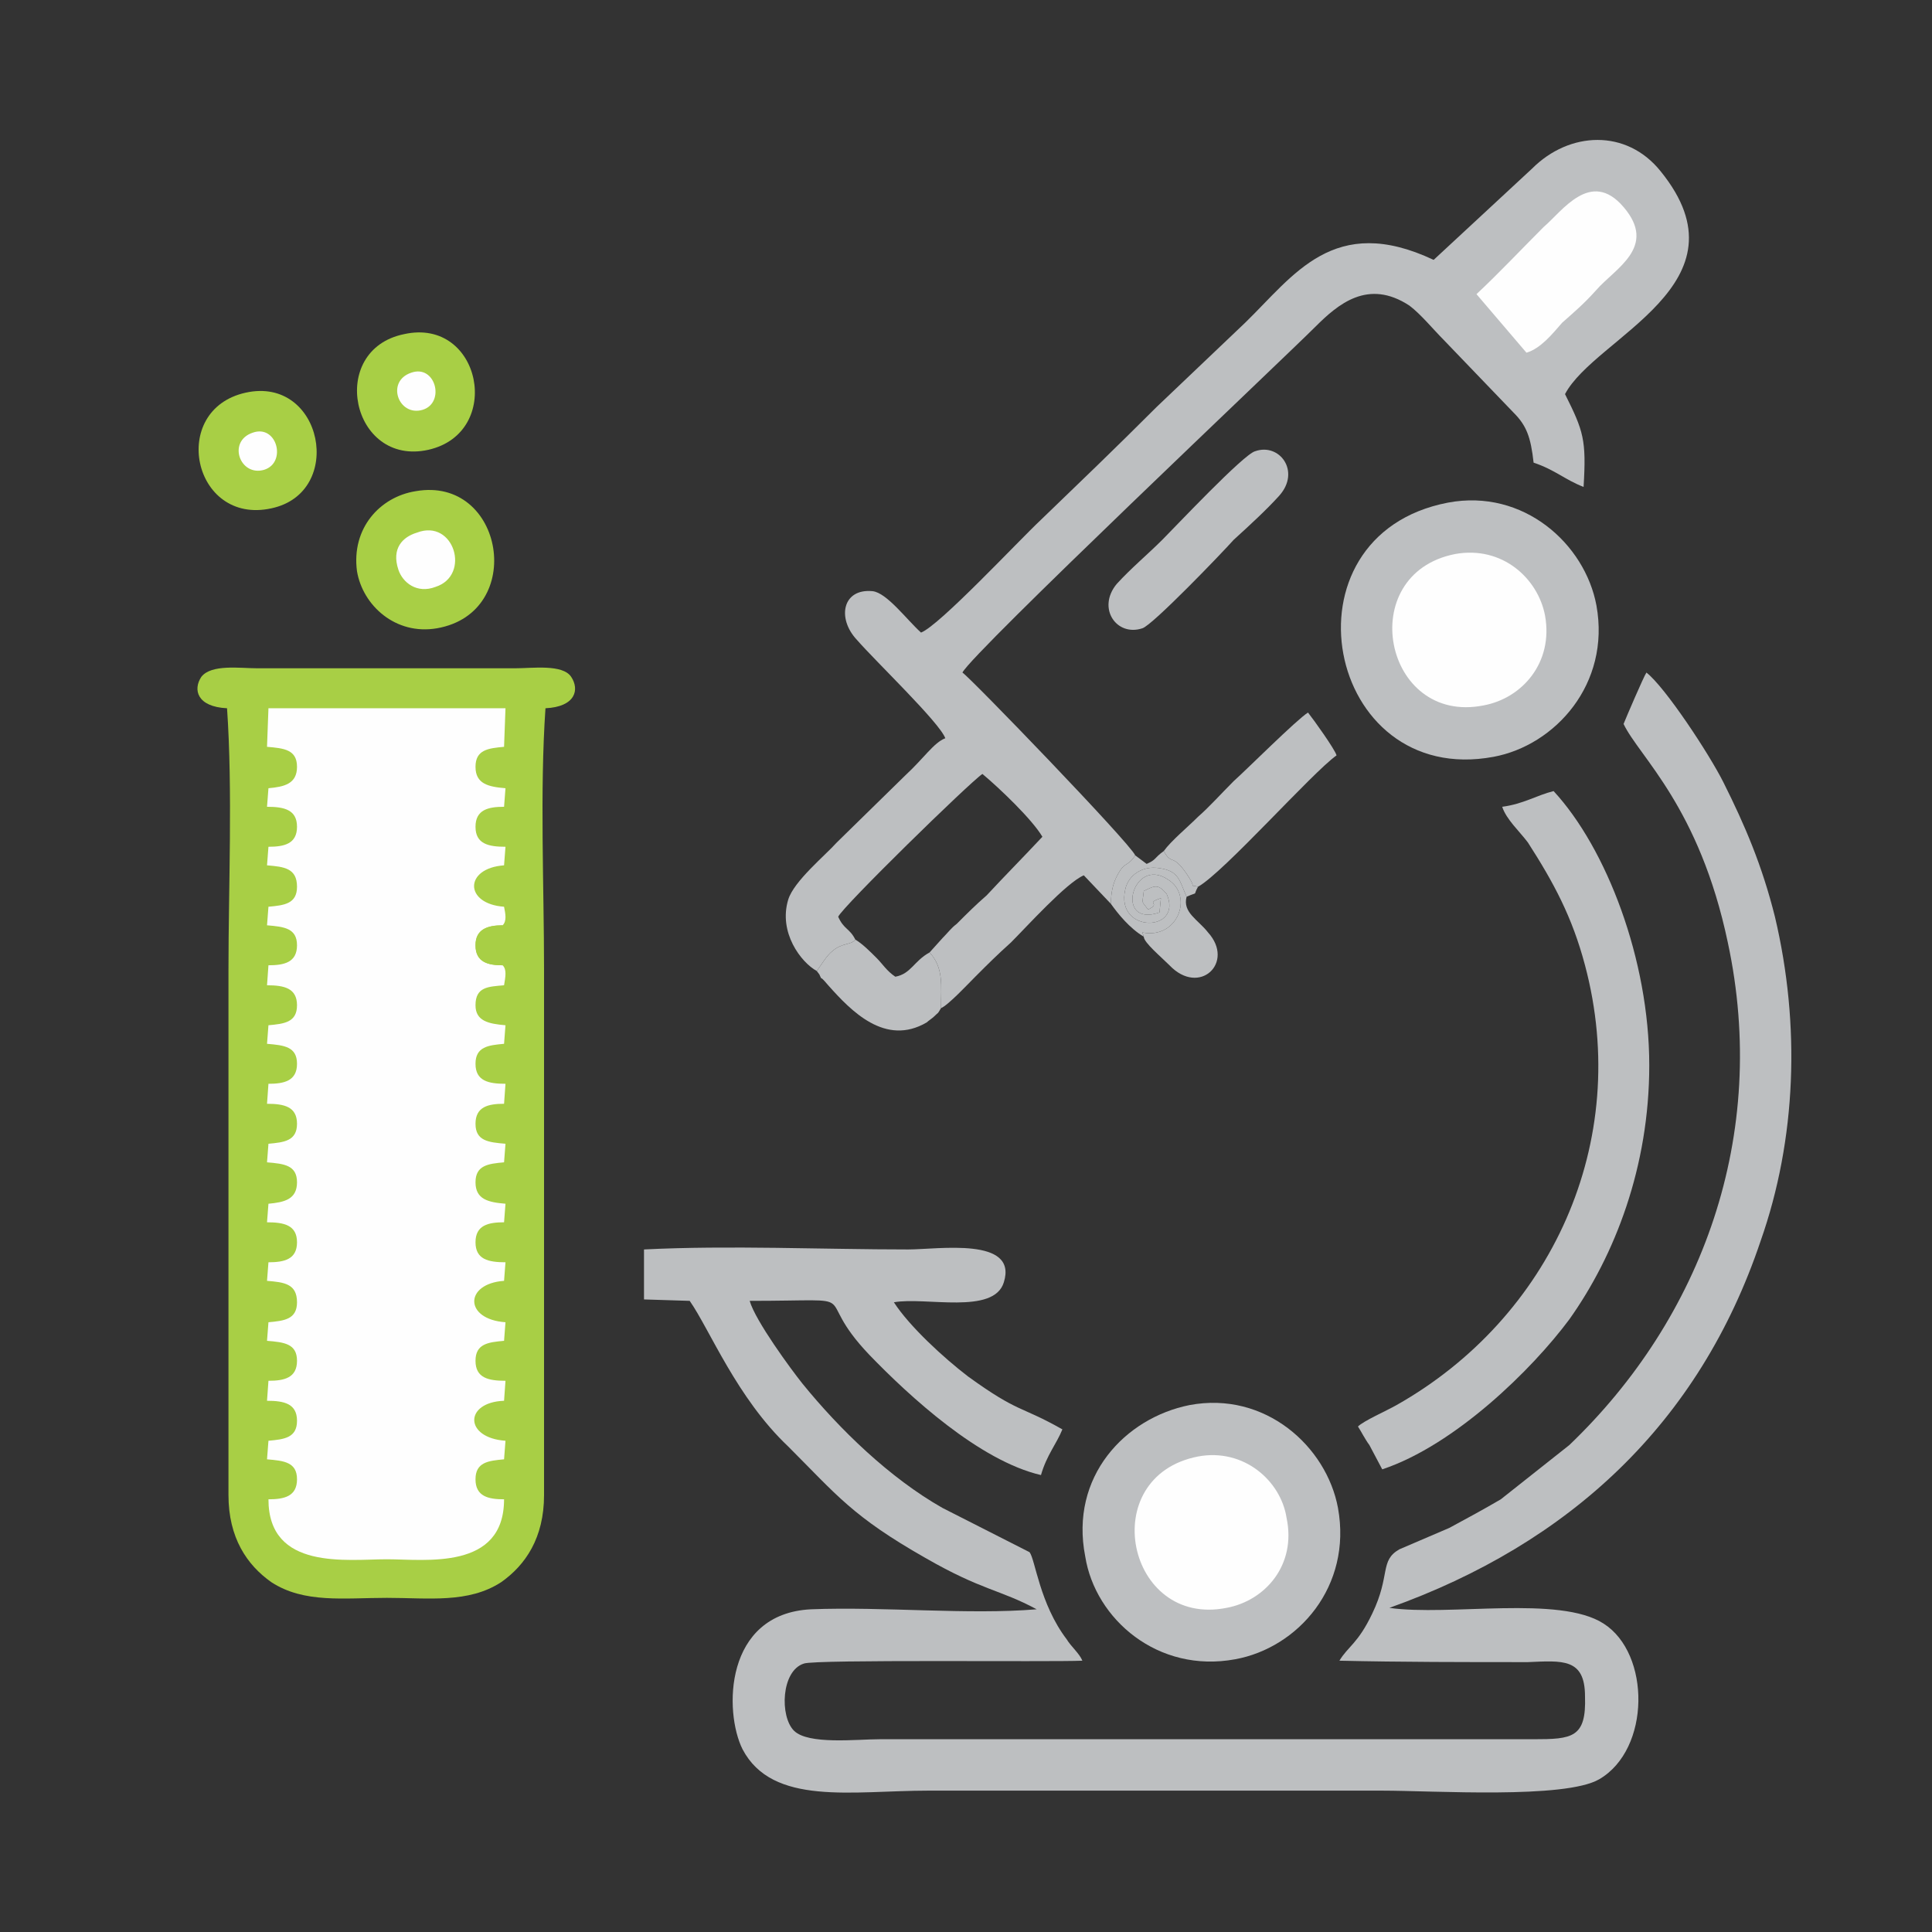
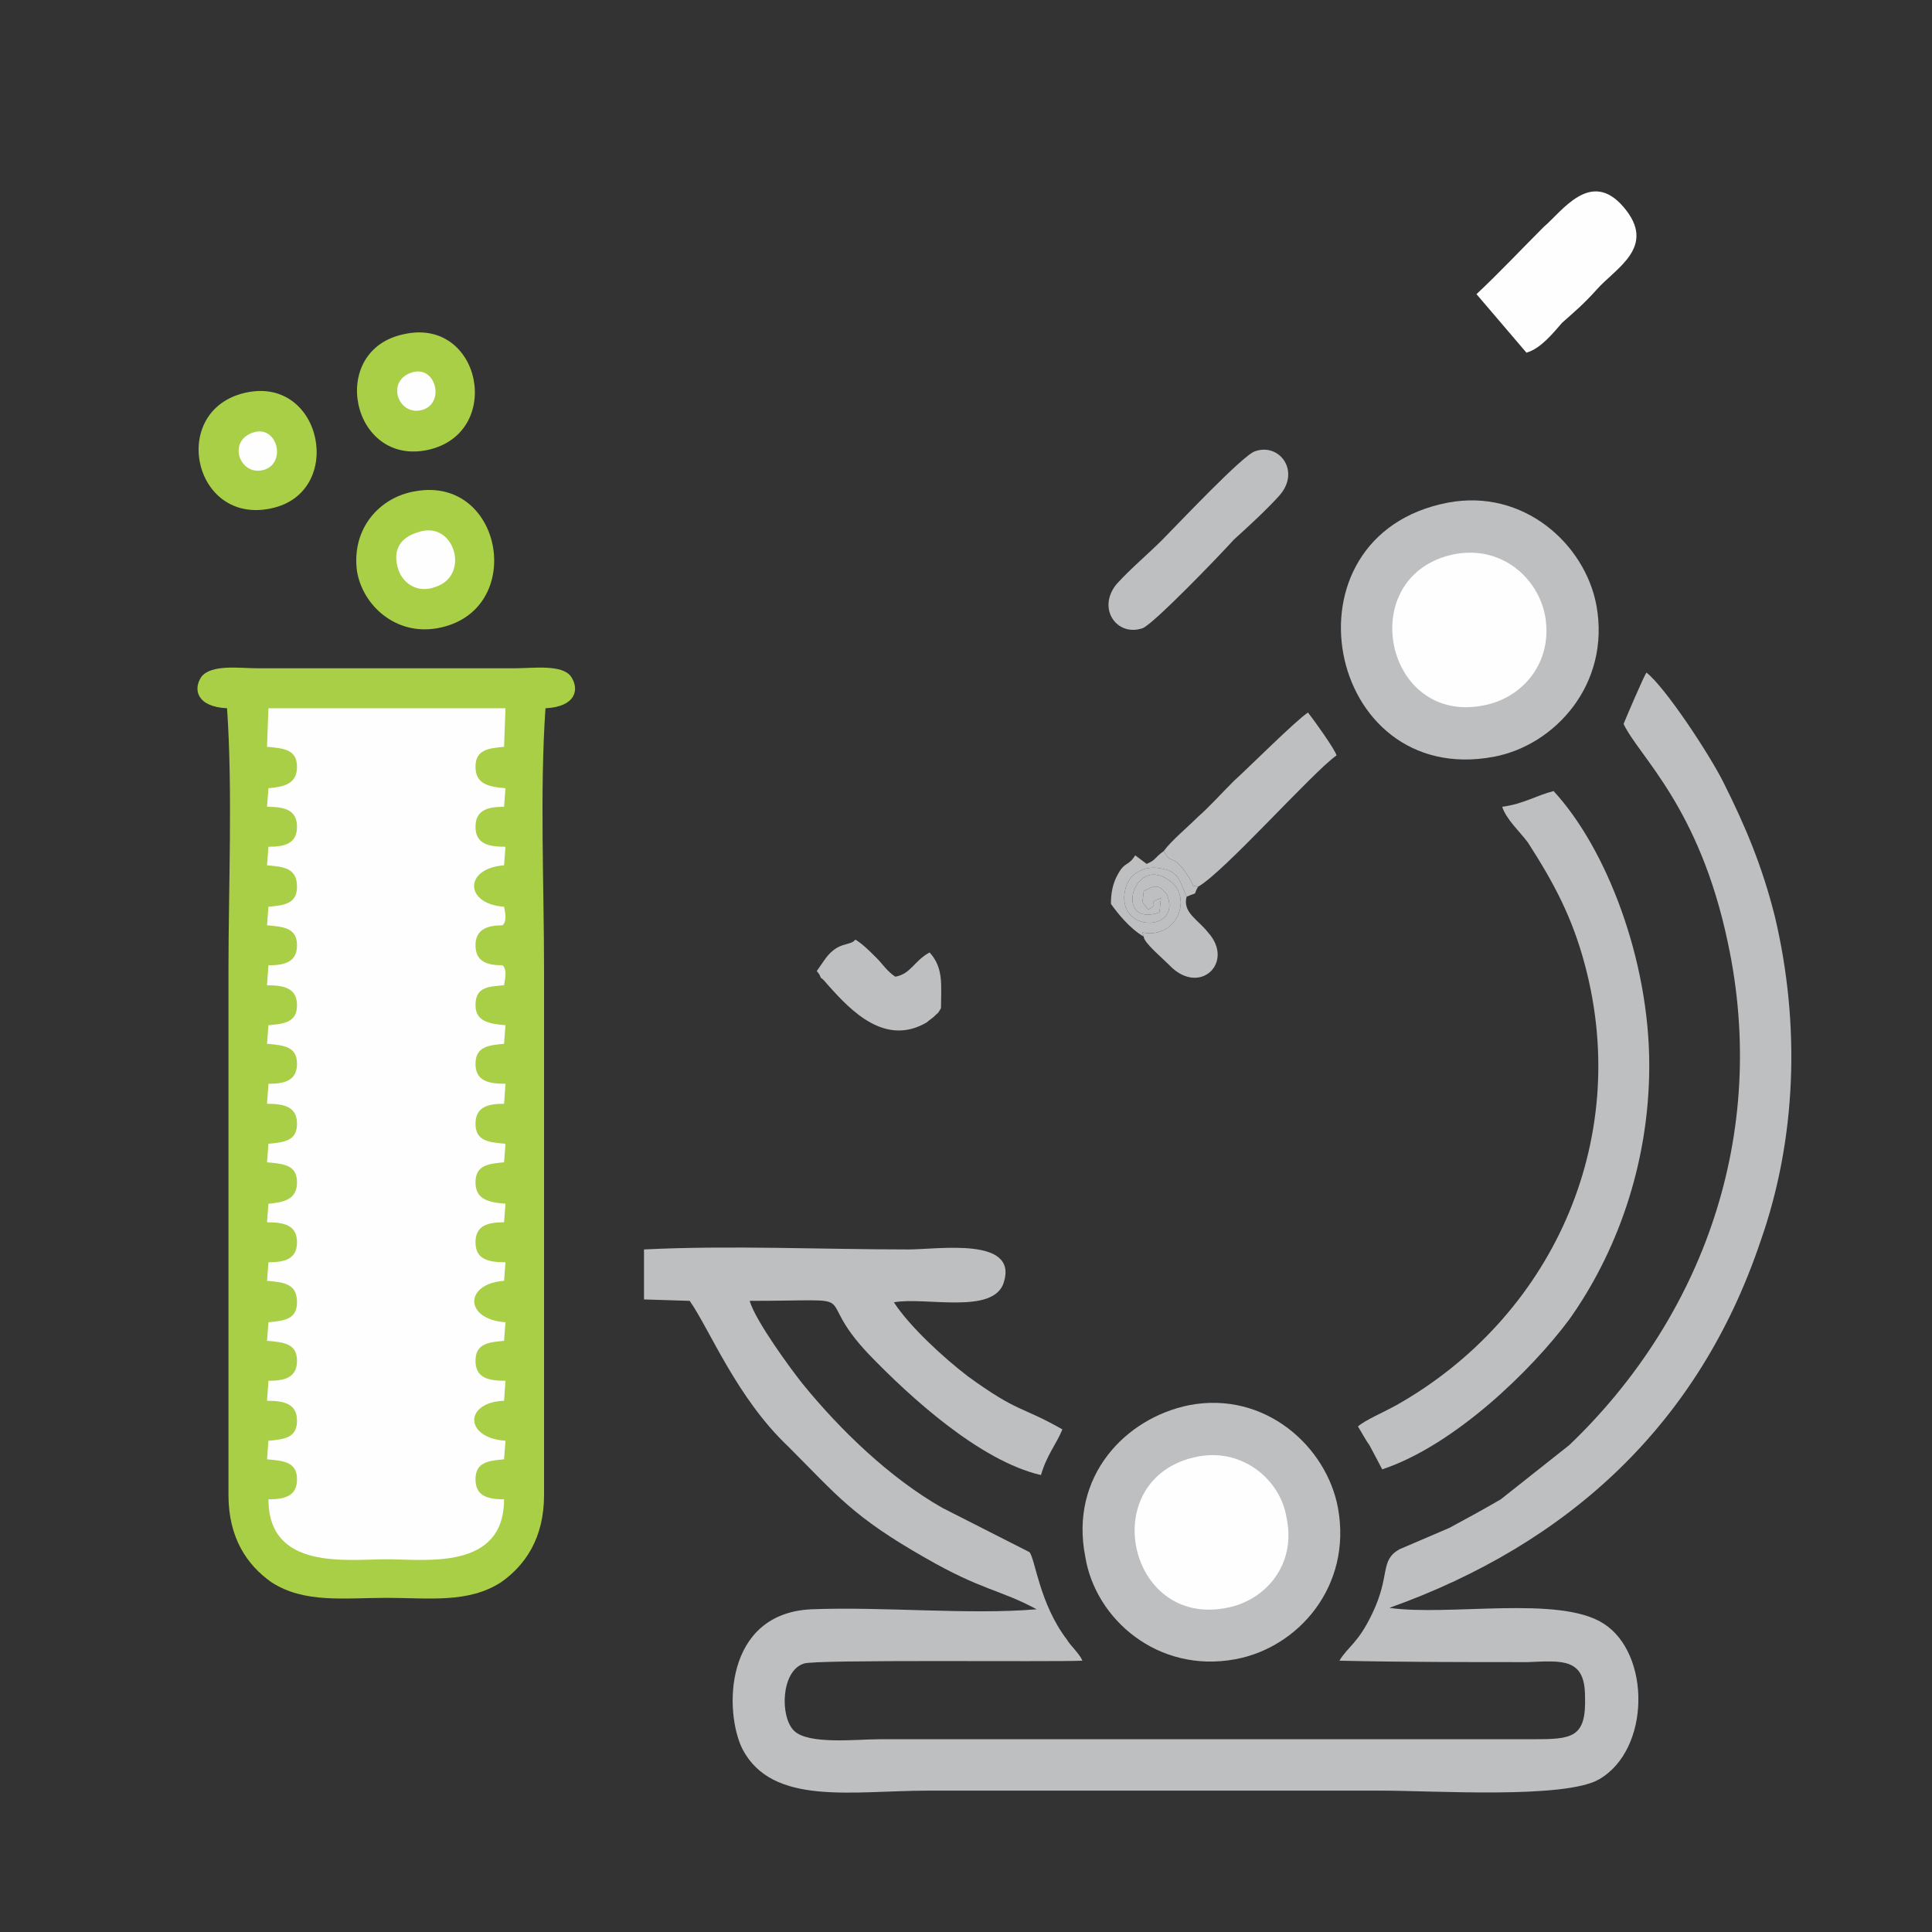
<svg xmlns="http://www.w3.org/2000/svg" xml:space="preserve" width="29.065mm" height="29.065mm" style="shape-rendering:geometricPrecision; text-rendering:geometricPrecision; image-rendering:optimizeQuality; fill-rule:evenodd; clip-rule:evenodd" viewBox="0 0 1353 1353">
  <rect x="0" y="0" width="1353" height="1353" fill="#333333" stroke="none" />
  <defs>
    <style type="text/css">
   
    .fil3 {fill:none}
    .fil1 {fill:#FEFEFE}
    .fil2 {fill:#BDBFC1}
    .fil0 {fill:#A8CF45}
   
  </style>
  </defs>
  <g id="Capa_x0020_1">
    <path class="fil0" d="M159 496c4,58 1,125 1,183l0 368c0,30 13,49 30,61 23,15 51,11 81,11 29,0 57,4 80,-11 17,-12 30,-31 30,-61l0 -368c0,-58 -3,-125 1,-183 21,-1 24,-13 18,-22 -6,-9 -27,-6 -39,-6l-181 0c-12,0 -32,-3 -39,6 -6,9 -3,21 18,22z" />
    <path class="fil1" d="M352 676c-10,0 -19,-2 -19,-14 0,-11 8,-14 19,-14 3,-3 2,-8 1,-13 -28,-2 -28,-27 0,-29l1 -13c-12,0 -21,-2 -21,-14 0,-12 9,-14 20,-14l1 -13c-12,-1 -21,-3 -21,-15 0,-12 9,-13 20,-14l1 -27 -166 0 -1 27c12,1 21,2 21,14 0,12 -9,14 -20,15l-1 13c12,0 21,2 21,14 0,12 -9,14 -20,14l-1 13c12,1 21,2 21,15 0,12 -9,13 -20,14l-1 13c12,1 21,2 21,14 0,12 -9,14 -20,14l-1 14c12,0 21,2 21,14 0,12 -9,13 -20,14l-1 13c12,1 21,2 21,14 0,12 -9,14 -20,14l-1 14c12,0 21,2 21,14 0,12 -9,13 -20,14l-1 13c12,1 21,2 21,14 0,12 -9,14 -20,15l-1 13c12,0 21,2 21,14 0,12 -9,14 -20,14l-1 13c12,1 21,2 21,15 0,12 -9,13 -20,14l-1 13c12,1 21,2 21,14 0,12 -9,14 -20,14l-1 14c12,0 21,2 21,14 0,12 -9,13 -20,14l-1 13c12,1 21,2 21,14 0,12 -9,14 -20,14 0,50 55,42 83,42 27,0 82,8 82,-42 -11,0 -20,-2 -20,-14 0,-12 9,-13 20,-14l1 -13c-29,-2 -29,-27 -1,-28l1 -14c-12,0 -21,-2 -21,-14 0,-12 9,-13 20,-14l1 -13c-29,-2 -29,-27 -1,-29l1 -13c-12,0 -21,-2 -21,-14 0,-12 9,-14 20,-14l1 -13c-12,-1 -21,-3 -21,-15 0,-12 9,-13 20,-14l1 -13c-12,-1 -21,-2 -21,-14 0,-12 9,-14 20,-14l1 -14c-12,0 -21,-2 -21,-14 0,-12 9,-13 20,-14l1 -13c-12,-1 -21,-3 -21,-14 0,-13 9,-13 20,-14 1,-6 2,-11 -1,-14z" />
    <path class="fil2" d="M1137 507c11,23 53,58 73,153 29,135 -18,263 -111,352l-48 38c-12,7 -23,13 -36,20l-35 15c-14,8 -6,18 -19,45 -10,21 -17,23 -23,33 43,1 88,1 132,1 24,-1 40,-3 40,24 1,29 -9,30 -36,30l-458 0c-16,0 -50,4 -60,-6 -10,-10 -9,-42 7,-47 8,-3 173,-1 195,-2 -2,-5 -8,-10 -11,-15 -19,-25 -22,-56 -26,-61l-61 -31c-37,-21 -72,-55 -98,-87 -8,-10 -33,-44 -37,-58 86,0 41,-7 84,38 28,29 77,74 120,84 4,-14 11,-22 15,-32 -30,-17 -30,-11 -66,-37 -17,-13 -41,-35 -52,-52 22,-4 70,9 77,-14 10,-32 -46,-23 -67,-23 -60,0 -125,-3 -185,0l0 35 32 1c14,20 33,68 69,102 34,34 45,49 96,78 40,23 52,22 78,36 -48,4 -107,-2 -158,0 -61,3 -61,72 -48,98 21,40 77,29 130,29l318 0c36,0 128,6 152,-8 36,-21 36,-88 3,-109 -31,-20 -108,-5 -150,-11 126,-45 217,-129 260,-257 25,-71 28,-151 10,-227 -9,-36 -21,-64 -36,-94 -10,-20 -41,-67 -54,-77 -2,3 -14,31 -16,36z" />
-     <path class="fil2" d="M572 680c3,-4 7,-11 11,-14 7,-6 13,-4 16,-8 -4,-8 -8,-7 -12,-16 3,-7 92,-94 101,-100 12,10 35,32 42,44 -15,16 -26,27 -39,41 -8,7 -13,12 -21,20 -4,3 -6,6 -10,10l-9 10c10,11 8,23 8,39 5,-2 19,-17 24,-22 9,-9 15,-15 25,-24 11,-11 39,-42 51,-47l19 20c0,-7 1,-14 5,-21 5,-9 7,-5 12,-13 -4,-9 -116,-125 -121,-128 7,-14 225,-220 247,-242 16,-16 37,-34 66,-15 8,6 17,17 24,24l49 51c9,9 12,17 14,35 15,5 22,12 35,17 2,-33 0,-39 -13,-65 21,-40 131,-77 67,-156 -24,-30 -64,-28 -90,-2l-69 64c-70,-33 -98,11 -132,44l-62 59c-30,30 -53,52 -81,79 -16,15 -71,74 -84,79 -10,-9 -24,-28 -34,-29 -21,-2 -25,19 -11,34 14,16 58,58 62,69 -8,3 -15,14 -28,26l-48 47c-8,9 -30,27 -34,40 -7,23 9,44 20,50z" />
    <path class="fil2" d="M1014 352c-120,23 -86,200 32,178 43,-8 82,-51 72,-106 -8,-43 -51,-82 -104,-72z" />
    <path class="fil2" d="M833 984c-45,9 -84,50 -73,106 7,44 51,82 105,72 44,-8 82,-51 72,-106 -8,-43 -51,-82 -104,-72z" />
    <path class="fil2" d="M1052 565c3,9 12,17 18,25 18,28 31,52 40,86 33,124 -24,247 -132,308 -7,4 -23,11 -27,15 2,3 5,9 8,13l9 17c51,-17 105,-70 131,-105 32,-45 56,-107 56,-178 0,-74 -30,-152 -67,-192 -12,3 -21,9 -36,11z" />
    <path class="fil0" d="M291 344c-25,4 -45,26 -41,56 4,24 27,45 56,40 63,-11 47,-107 -15,-96z" />
    <path class="fil0" d="M283 234c-54,11 -37,93 17,81 53,-12 37,-93 -17,-81z" />
    <path class="fil0" d="M172 275c-54,12 -37,93 18,81 52,-11 36,-93 -18,-81z" />
    <path class="fil1" d="M1019 388c-71,14 -50,120 20,106 27,-5 49,-30 43,-63 -5,-26 -30,-49 -63,-43z" />
    <path class="fil1" d="M839 1020c-72,14 -50,120 20,106 27,-5 49,-30 42,-63 -4,-26 -30,-49 -62,-43z" />
    <path class="fil1" d="M1034 206l35 41c10,-3 18,-13 25,-21 9,-8 15,-13 24,-23 13,-15 43,-30 19,-58 -23,-27 -43,3 -56,14 -16,16 -31,32 -47,47z" />
    <path class="fil2" d="M879 316c-8,2 -56,53 -65,62 -10,10 -22,20 -32,31 -14,17 0,37 18,31 7,-2 56,-53 64,-62 11,-10 23,-21 32,-31 15,-17 0,-37 -17,-31z" />
    <path class="fil2" d="M815 596c6,11 6,0 18,19 5,8 -1,4 6,6 18,-10 80,-80 97,-92 -1,-4 -16,-25 -20,-30 -8,5 -43,40 -52,48 -9,9 -17,18 -25,25 -7,7 -19,17 -24,24z" />
    <path class="fil2" d="M572 680c3,4 1,1 3,5 1,0 4,4 5,5 16,18 40,43 69,26 1,-1 4,-3 5,-4 4,-4 2,-1 5,-6 0,-16 2,-28 -8,-39 -11,6 -13,15 -24,17 -6,-4 -9,-9 -13,-13 -5,-5 -10,-10 -15,-13 -3,4 -9,2 -16,8 -4,3 -8,10 -11,14z" />
    <path class="fil1" d="M292 373c-10,3 -18,11 -13,26 3,9 13,17 26,12 25,-8 13,-48 -13,-38z" />
    <path class="fil2" d="M801 656c0,4 12,14 18,20 21,22 46,-2 27,-23 -7,-9 -18,-14 -15,-25 -5,-11 -5,-18 -19,-20 -12,-2 -22,5 -24,15 -7,31 41,30 29,3 -6,-7 -8,-6 -16,-2 -1,10 -2,6 3,13 10,-5 -3,-4 9,-8l-1 10c-32,11 -19,-40 6,-23 18,11 7,42 -18,37l1 3z" />
    <path class="fil2" d="M795 599c-5,8 -7,4 -12,13 -4,7 -5,14 -5,21 5,7 13,17 23,23l-1 -3c25,5 36,-26 18,-37 -25,-17 -38,34 -6,23l1 -10c-12,4 1,3 -9,8 -5,-7 -4,-3 -3,-13 8,-4 10,-5 16,2 12,27 -36,28 -29,-3 2,-10 12,-17 24,-15 14,2 14,9 19,20 9,-4 4,0 8,-7 -7,-2 -1,2 -6,-6 -12,-19 -12,-8 -18,-19 -7,5 -5,6 -12,9l-8 -6z" />
    <path class="fil1" d="M288 261c-18,6 -9,31 8,26 16,-5 9,-32 -8,-26z" />
    <path class="fil1" d="M177 303c-18,6 -9,31 8,26 16,-5 9,-32 -8,-26z" />
-     <path class="fil0" d="M352 676l0 -28c-11,0 -19,3 -19,14 0,12 9,14 19,14z" />
    <rect class="fil3" width="1353" height="1353" />
  </g>
</svg>